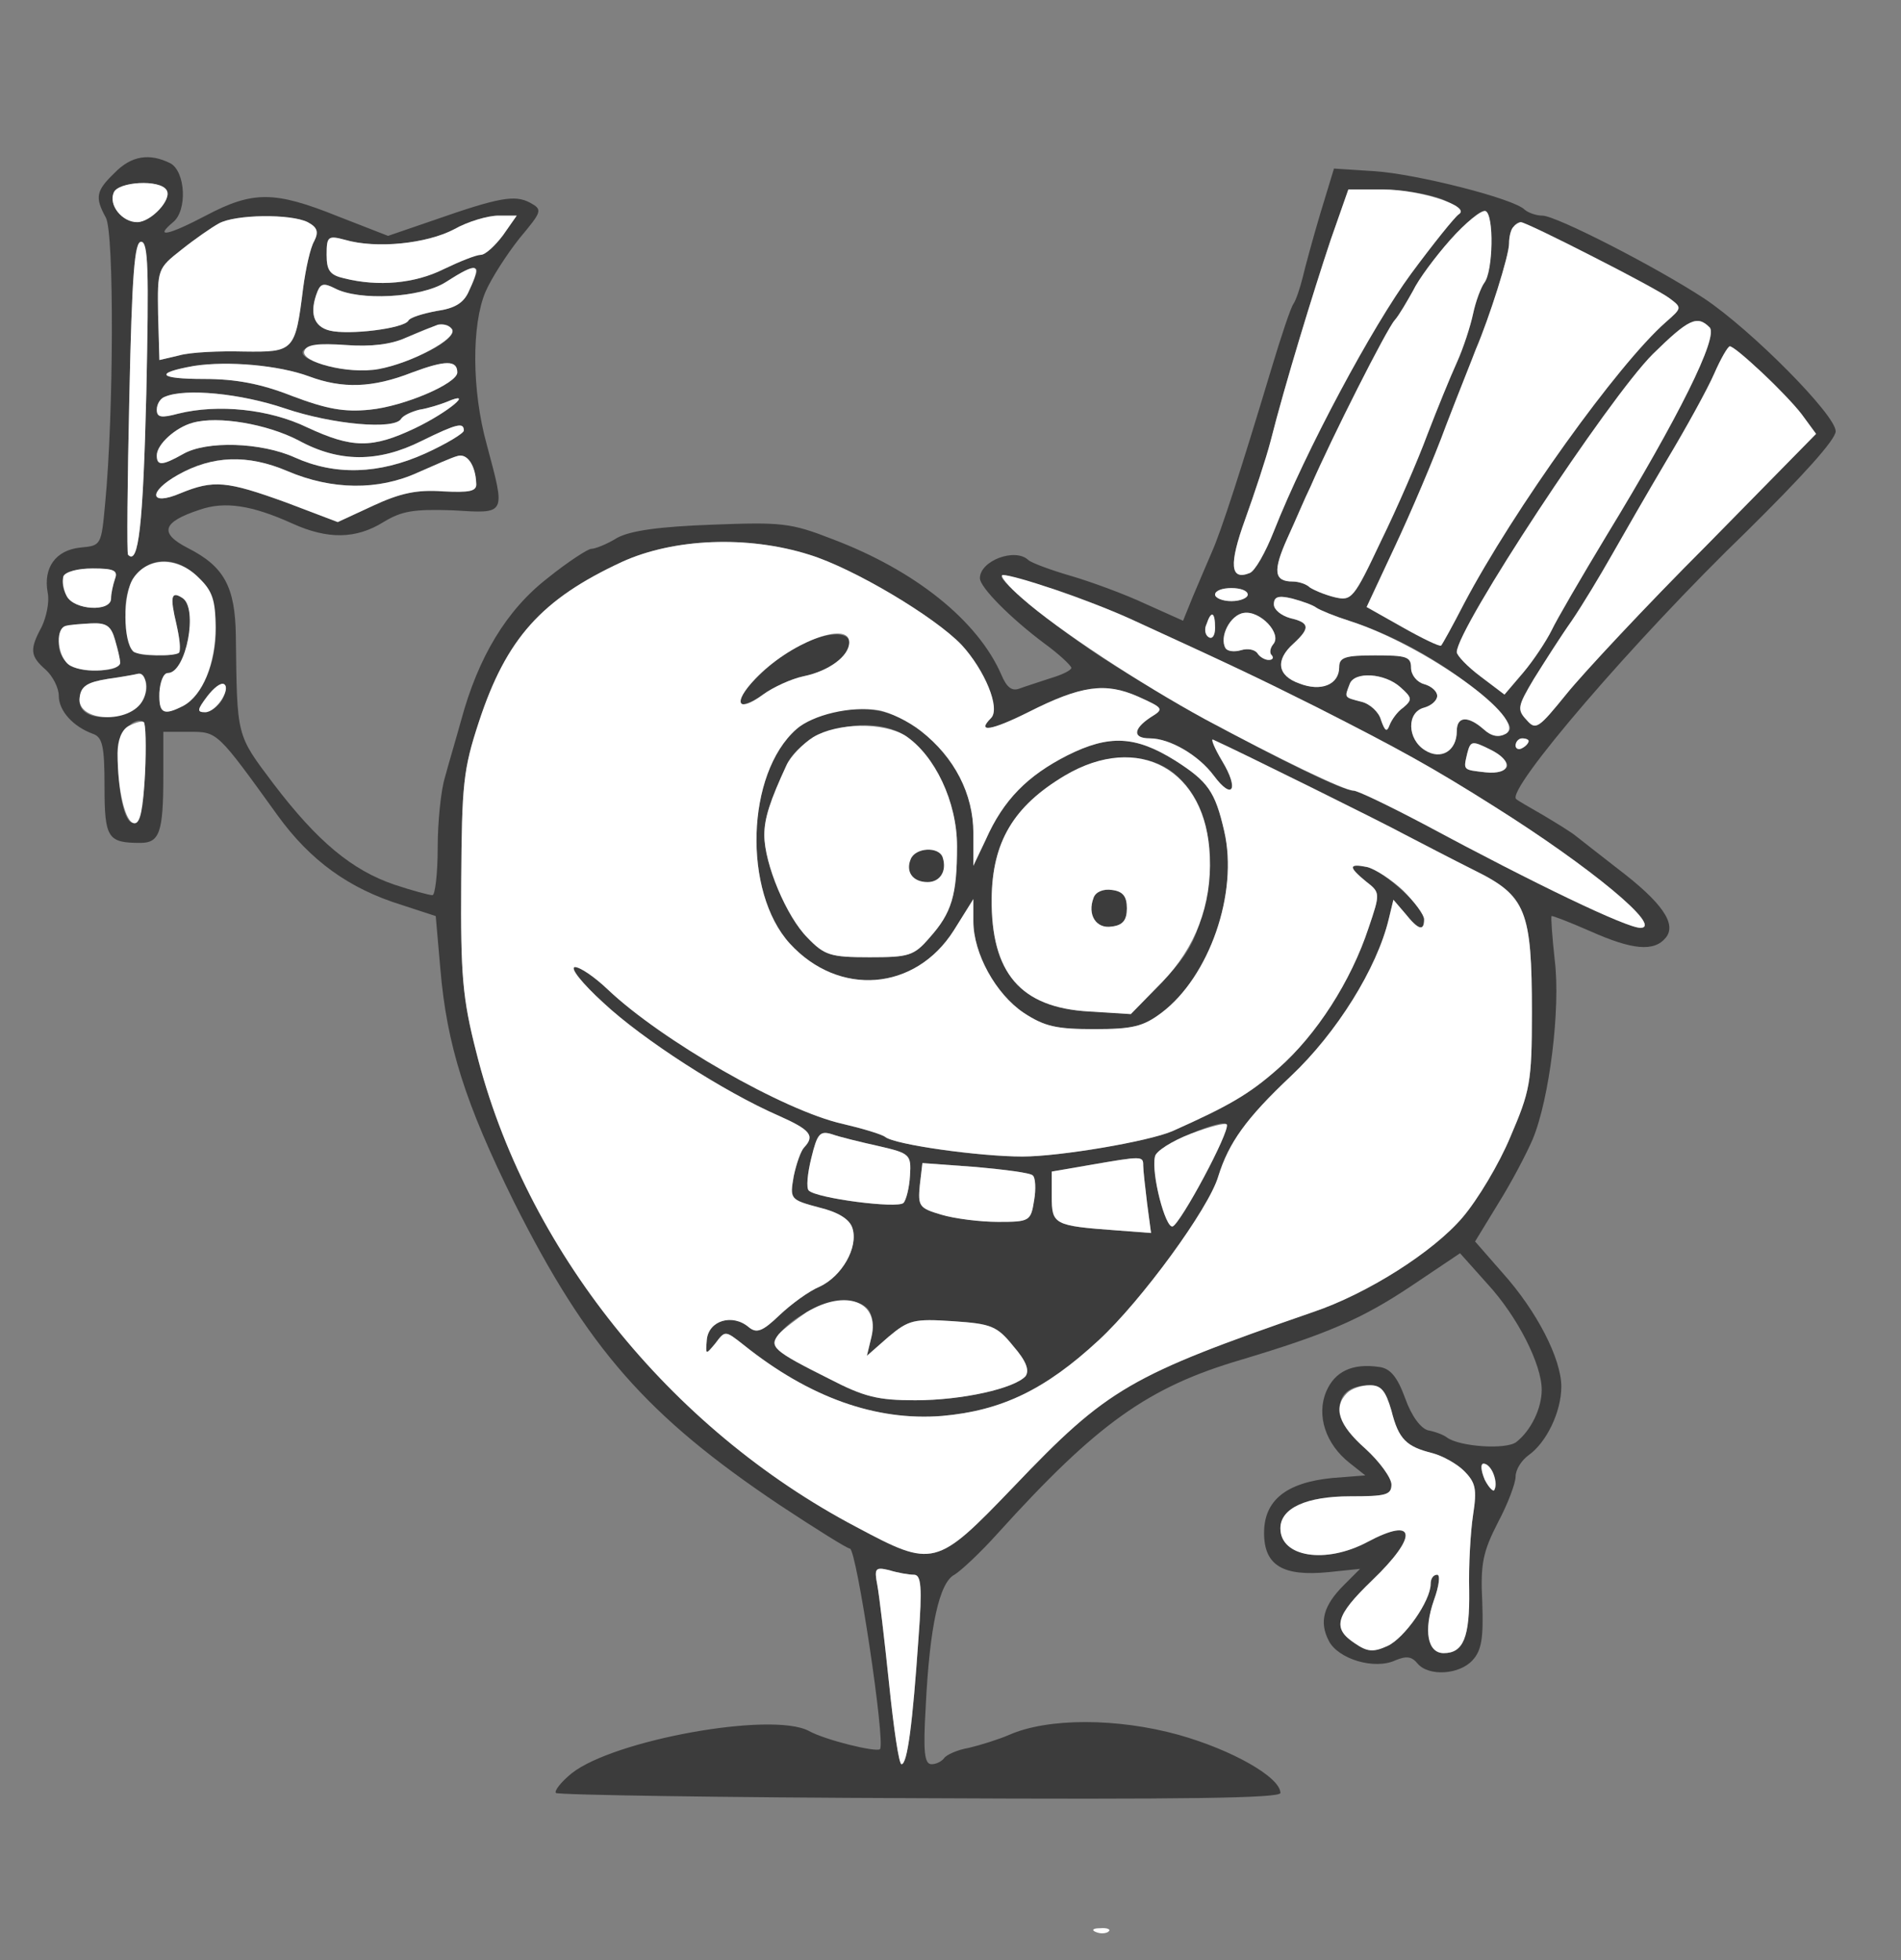
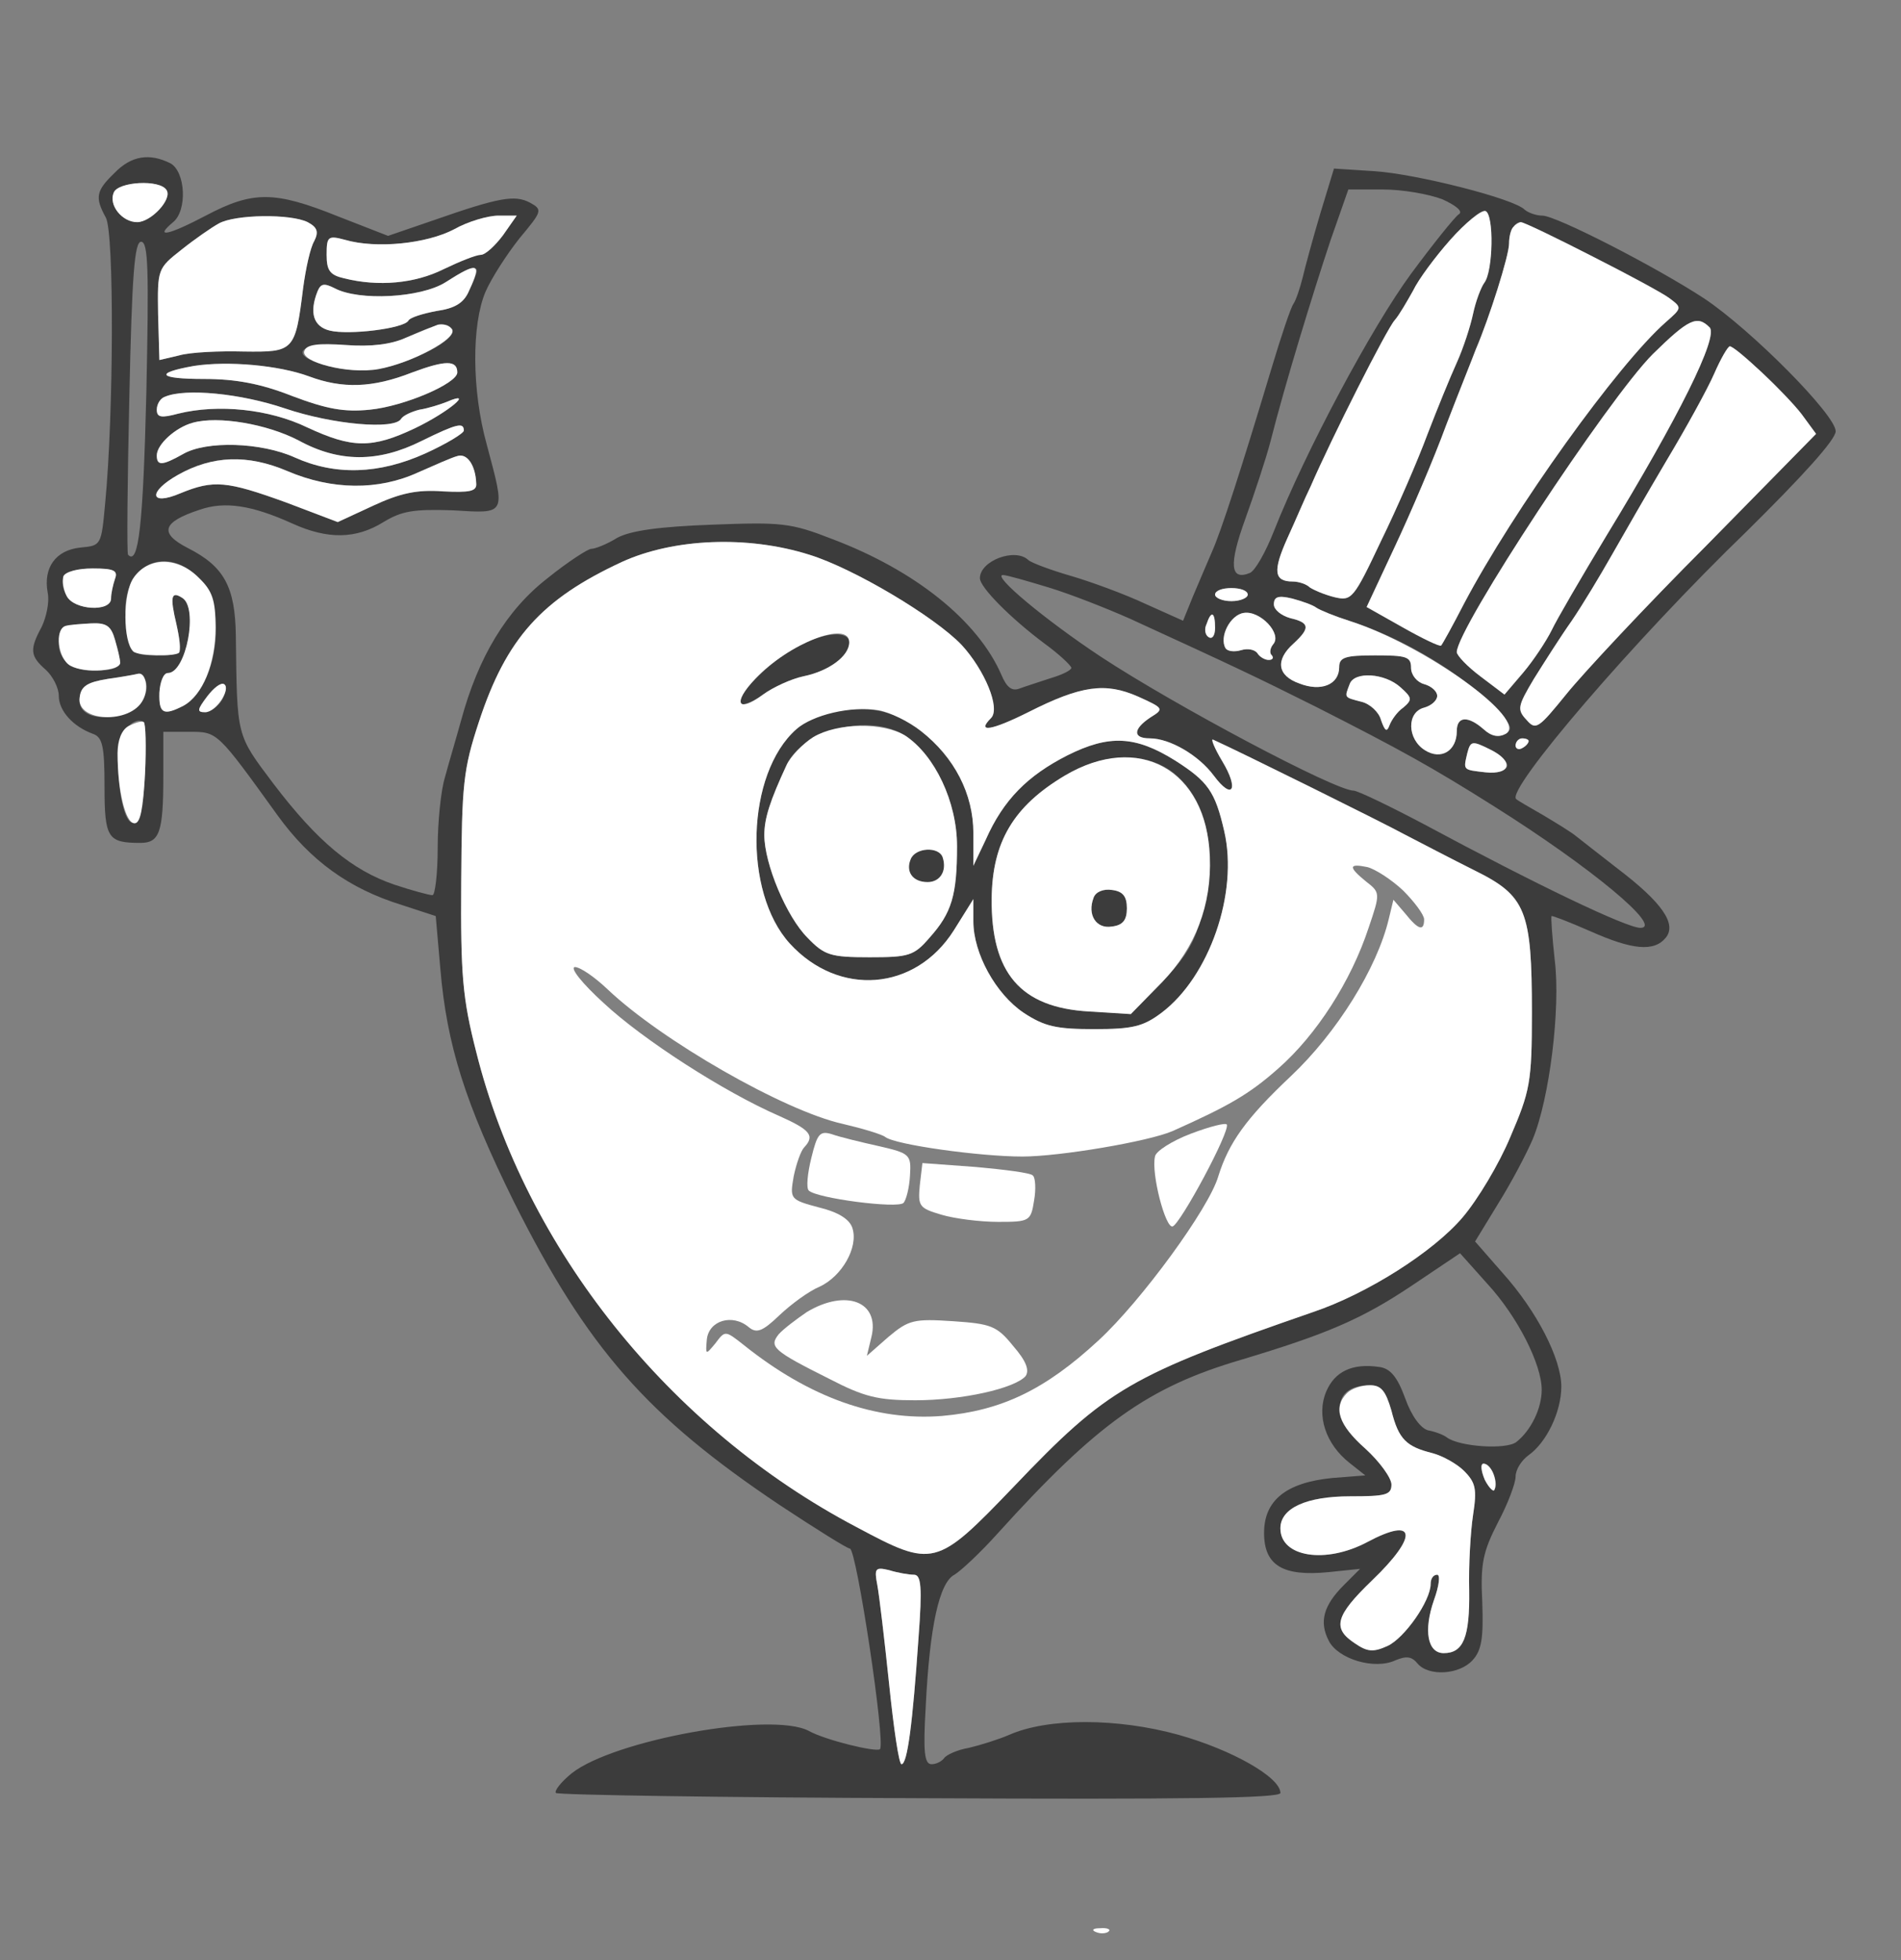
<svg xmlns="http://www.w3.org/2000/svg" version="1.0" width="291pt" height="300pt" viewBox="0 0 291 300" preserveAspectRatio="xMidYMid meet">
  <rect x="0" y="0" width="291" height="300" fill="#808080" stroke="none" />
  <g transform="translate(0,300) scale(0.1,-0.1)" fill="#3C3C3C" stroke="none">
    <path d="M175 2735 c-28 -27 -30 -37 -13 -68 13 -23 12 -302 -1 -437 -6 -65 -6 -65 -38 -68 -38 -4 -57 -31 -50 -69 3 -14 -2 -37 -9 -52 -19 -35 -18 -45 6 -66 11 -10 20 -28 20 -40 0 -23 22 -47 52 -58 15 -5 18 -19 18 -81 0 -79 5 -86 55 -86 29 0 35 16 35 101 l0 69 40 0 c43 0 42 1 135 -128 50 -69 109 -112 190 -137 l52 -17 7 -80 c10 -118 38 -206 113 -358 112 -223 203 -327 406 -463 56 -37 104 -67 108 -67 10 0 55 -298 46 -307 -6 -5 -84 14 -109 28 -57 30 -299 -14 -363 -65 -16 -13 -27 -27 -24 -30 3 -3 254 -7 557 -8 406 -2 552 0 552 8 0 24 -74 66 -156 89 -94 26 -200 26 -259 0 -16 -7 -45 -16 -62 -20 -18 -3 -35 -11 -38 -16 -4 -5 -12 -9 -19 -9 -11 0 -13 19 -9 87 6 125 21 191 44 203 10 6 40 34 66 63 152 168 230 224 373 266 130 39 184 62 259 112 l76 51 42 -47 c46 -50 83 -123 83 -162 0 -29 -17 -63 -39 -80 -16 -12 -87 -7 -106 7 -5 4 -18 9 -29 11 -11 3 -25 21 -35 49 -12 33 -23 46 -40 48 -41 6 -68 -7 -81 -38 -15 -36 -1 -80 36 -109 l24 -19 -51 -4 c-70 -7 -104 -34 -104 -84 0 -50 29 -67 99 -60 l48 5 -25 -25 c-31 -31 -38 -56 -23 -85 14 -28 70 -45 102 -30 17 7 25 6 34 -5 17 -20 64 -17 84 5 14 15 17 34 15 89 -3 59 1 77 24 122 15 28 27 60 27 70 0 11 9 25 20 33 27 19 50 66 50 105 0 42 -37 115 -90 174 l-42 48 36 59 c20 32 43 76 52 97 26 62 43 201 34 274 -4 36 -6 66 -5 68 1 1 27 -9 59 -23 65 -29 98 -32 116 -10 17 21 -6 54 -73 105 -28 22 -58 45 -64 50 -7 6 -30 20 -50 32 -21 12 -40 23 -42 25 -17 13 181 244 353 410 85 84 136 140 136 153 0 25 -129 155 -201 203 -73 48 -227 127 -248 127 -9 0 -21 4 -27 9 -16 17 -167 55 -230 59 l-62 4 -21 -69 c-11 -37 -23 -81 -27 -98 -4 -16 -10 -34 -14 -40 -4 -5 -19 -50 -34 -100 -46 -153 -77 -249 -91 -280 -7 -16 -20 -47 -29 -68 l-15 -37 -58 26 c-32 15 -84 34 -115 43 -31 9 -60 20 -64 24 -20 19 -74 -1 -74 -28 0 -14 48 -62 99 -100 22 -16 40 -33 41 -37 0 -4 -15 -11 -32 -16 -18 -6 -40 -13 -48 -16 -11 -4 -19 2 -27 21 -36 83 -132 160 -259 208 -64 25 -78 26 -184 22 -81 -3 -124 -9 -145 -20 -16 -10 -34 -17 -40 -17 -5 0 -36 -20 -67 -45 -63 -49 -106 -121 -132 -217 -8 -29 -20 -69 -25 -88 -6 -19 -11 -68 -11 -107 0 -40 -4 -73 -8 -73 -5 0 -31 7 -58 16 -65 22 -118 66 -185 154 -58 77 -56 71 -58 227 -1 75 -18 106 -73 134 -45 23 -40 40 18 59 38 13 79 7 141 -21 55 -25 98 -24 140 2 28 17 46 20 106 18 83 -5 81 -8 52 101 -23 83 -23 183 -2 233 9 21 33 58 52 82 35 42 36 44 16 55 -23 12 -47 8 -147 -27 l-70 -24 -77 30 c-97 39 -130 39 -202 1 -57 -30 -80 -35 -50 -10 22 18 19 77 -4 90 -32 16 -60 12 -86 -15z m80 -26 c9 -14 -24 -49 -45 -49 -23 0 -44 26 -36 45 6 17 71 21 81 4z m1953 -14 c22 -10 32 -19 25 -23 -6 -4 -39 -45 -73 -91 -59 -80 -161 -270 -210 -394 -13 -33 -29 -61 -37 -64 -30 -12 -32 13 -7 82 14 39 32 93 39 120 22 87 65 227 92 308 l27 77 53 0 c30 0 70 -7 91 -15z m75 -69 c-1 -26 -6 -52 -11 -59 -5 -7 -13 -28 -17 -47 -4 -19 -15 -53 -25 -75 -10 -22 -30 -71 -45 -110 -14 -38 -46 -112 -71 -163 -42 -89 -45 -92 -71 -86 -16 4 -32 11 -38 15 -5 5 -17 9 -26 9 -29 0 -31 16 -8 67 12 26 27 62 35 78 33 76 117 242 129 255 7 8 19 29 28 45 22 43 97 127 111 122 6 -2 10 -24 9 -51z m-1812 34 c15 -8 17 -15 10 -29 -6 -10 -13 -42 -17 -72 -12 -97 -14 -98 -91 -97 -37 1 -82 -1 -99 -6 l-30 -7 -2 70 c-1 69 -1 70 36 99 20 16 46 34 57 40 25 14 110 15 136 2z m299 -20 c-12 -16 -27 -30 -34 -30 -7 0 -32 -10 -57 -22 -44 -22 -100 -27 -152 -14 -22 5 -27 12 -27 36 0 28 2 30 28 23 48 -14 125 -6 167 16 21 12 52 21 68 21 l28 0 -21 -30z m1664 -31 c56 -27 110 -57 121 -65 20 -15 20 -15 -5 -37 -73 -64 -233 -287 -309 -431 -17 -33 -33 -62 -35 -64 -2 -2 -29 11 -59 28 l-55 31 43 92 c24 51 60 135 79 187 20 52 41 104 45 115 21 49 51 144 51 162 0 19 8 33 18 33 3 0 51 -23 106 -51z m-2210 -211 c-5 -203 -12 -264 -28 -247 -2 2 -1 111 2 242 4 188 8 237 18 237 11 0 12 -43 8 -232z m506 187 c0 -2 -5 -16 -12 -30 -8 -19 -22 -27 -50 -31 -21 -4 -41 -10 -43 -15 -8 -12 -91 -22 -120 -15 -25 6 -32 27 -19 60 5 12 10 13 26 5 37 -20 132 -15 170 9 32 21 48 27 48 17z m-73 -122 c-56 -29 -106 -37 -155 -23 -63 16 -46 37 27 32 39 -3 70 1 92 11 51 23 63 25 71 13 4 -7 -9 -20 -35 -33z m1960 36 c14 -14 -47 -137 -158 -319 -38 -63 -76 -128 -84 -145 -8 -16 -27 -45 -43 -64 l-29 -34 -37 28 c-20 15 -36 32 -36 37 0 36 232 388 300 456 55 54 68 60 87 41z m77 -66 c22 -20 51 -50 64 -67 l22 -30 -168 -171 c-93 -93 -189 -196 -214 -227 -43 -53 -47 -56 -61 -40 -15 16 -14 21 11 63 15 24 41 65 58 89 17 25 44 70 61 100 17 30 55 96 84 145 30 50 63 110 73 133 10 23 21 42 24 42 2 0 23 -17 46 -37z m-2221 -9 c51 -19 97 -18 158 6 51 19 69 19 69 0 0 -17 -82 -52 -134 -57 -39 -4 -66 1 -119 21 -48 19 -87 26 -134 26 -71 0 -78 9 -16 20 52 8 130 1 176 -16z m-37 -49 c74 -25 168 -33 178 -16 3 5 16 11 28 14 13 2 32 8 42 12 44 19 2 -16 -48 -40 -67 -32 -97 -31 -166 1 -58 28 -136 36 -197 21 -26 -7 -33 -6 -33 6 0 9 6 18 13 20 31 13 115 5 183 -18z m21 -49 c62 -34 122 -34 188 -1 55 27 65 29 65 16 0 -4 -26 -20 -59 -35 -71 -32 -138 -34 -200 -6 -51 23 -135 26 -171 5 -32 -18 -40 -18 -40 -2 0 17 29 43 55 50 39 11 114 -2 162 -27z m272 -66 c1 -12 -10 -14 -51 -12 -40 3 -66 -3 -107 -22 l-54 -25 -79 30 c-91 33 -111 35 -162 14 -47 -20 -50 2 -4 28 53 30 107 32 168 6 68 -29 139 -30 200 -2 25 11 52 23 60 25 15 5 28 -14 29 -42z m510 -109 c68 -21 192 -95 233 -138 35 -38 60 -97 45 -112 -23 -23 1 -19 57 9 81 41 118 46 168 24 40 -18 40 -19 19 -32 -27 -18 -27 -32 -1 -32 31 0 75 -26 98 -57 29 -39 39 -21 13 22 -12 20 -18 35 -14 33 40 -18 258 -126 293 -145 25 -13 73 -38 107 -55 79 -39 88 -61 88 -218 0 -107 -3 -120 -33 -190 -17 -41 -50 -96 -73 -123 -45 -53 -146 -117 -229 -145 -280 -97 -314 -116 -458 -267 -119 -124 -123 -125 -241 -62 -287 151 -507 427 -582 727 -21 82 -24 118 -23 260 1 150 3 172 27 245 42 128 96 188 219 245 79 36 192 41 287 11z m-934 -36 c44 -43 28 -166 -24 -195 -31 -16 -38 -12 -37 20 1 16 6 30 13 30 28 0 47 100 22 115 -17 11 -19 2 -9 -40 10 -46 9 -48 -30 -48 -38 0 -41 3 -47 52 -11 82 57 122 112 66z m-129 -1 c-3 -9 -6 -22 -6 -30 0 -21 -57 -18 -68 4 -15 29 -3 42 40 42 32 0 39 -3 34 -16z m1429 -13 c33 -10 89 -32 125 -48 157 -72 191 -88 285 -135 128 -65 177 -92 272 -152 148 -93 260 -186 224 -186 -21 0 -159 66 -332 159 -53 28 -101 51 -107 51 -28 0 -273 130 -387 205 -86 57 -166 124 -150 125 6 0 37 -9 70 -19z m305 -11 c0 -5 -11 -10 -25 -10 -14 0 -25 5 -25 10 0 6 11 10 25 10 14 0 25 -4 25 -10z m105 -20 c6 -4 28 -13 50 -20 73 -23 157 -71 207 -118 41 -38 46 -47 33 -55 -11 -6 -22 -4 -34 7 -24 21 -41 20 -41 -3 0 -30 -24 -45 -49 -29 -27 17 -28 58 -1 65 11 3 20 11 20 18 0 7 -9 15 -20 18 -11 3 -20 14 -20 25 0 17 -7 19 -55 19 -46 0 -55 -3 -55 -18 0 -27 -28 -38 -61 -25 -34 12 -37 36 -9 61 26 24 25 32 -5 39 -14 4 -25 13 -25 21 0 12 7 14 28 9 15 -4 32 -10 37 -14z m-66 -56 c-5 -6 -6 -14 -2 -17 3 -4 1 -7 -5 -7 -6 0 -14 5 -17 10 -4 6 -15 8 -25 5 -10 -3 -21 -2 -24 3 -10 17 7 51 28 54 25 4 59 -32 45 -48z m-89 25 c0 -11 -4 -18 -10 -14 -5 3 -7 12 -3 20 7 21 13 19 13 -6z m-1684 -18 c12 -41 11 -44 -20 -47 -40 -4 -66 12 -66 41 0 26 6 29 50 31 23 1 30 -4 36 -25z m47 -63 c7 -21 -11 -45 -39 -52 -39 -10 -66 2 -62 27 2 17 12 23 43 28 22 3 43 7 47 8 3 0 8 -5 11 -11z m1921 -10 c18 -16 18 -19 4 -31 -9 -6 -18 -19 -21 -27 -4 -11 -7 -9 -13 8 -3 12 -17 25 -30 28 -27 7 -26 6 -18 27 7 20 54 17 78 -5z m-1804 -19 c-6 -10 -18 -19 -26 -19 -13 0 -12 4 3 24 21 28 38 24 23 -5z m-118 -113 c-5 -117 -41 -90 -42 31 0 29 24 58 40 48 3 -2 4 -37 2 -79z m2085 11 c-2 -7 -17 -11 -33 -9 -35 4 -34 3 -28 29 5 19 7 20 35 6 17 -8 28 -20 26 -26z m33 39 c0 -3 -4 -8 -10 -11 -5 -3 -10 -1 -10 4 0 6 5 11 10 11 6 0 10 -2 10 -4z m-210 -1025 c11 -44 23 -55 63 -65 15 -4 37 -16 48 -27 18 -18 20 -28 14 -67 -4 -26 -7 -78 -6 -116 1 -72 -9 -96 -39 -96 -25 0 -31 35 -15 81 8 22 10 39 5 39 -6 0 -10 -6 -10 -14 0 -26 -40 -83 -66 -95 -22 -10 -31 -9 -50 4 -35 23 -30 42 26 96 72 69 68 99 -7 59 -64 -34 -133 -23 -133 21 0 31 40 49 107 49 54 0 63 2 63 18 0 10 -18 35 -40 55 -54 48 -51 97 7 97 17 0 24 -8 33 -39z m156 -96 c10 -26 -1 -35 -13 -10 -6 14 -7 25 -2 25 5 0 12 -7 15 -15z m-887 -155 c11 0 13 -18 7 -97 -9 -131 -17 -193 -26 -193 -4 0 -12 55 -19 123 -7 67 -15 135 -18 151 -5 26 -3 28 18 23 13 -4 30 -7 38 -7z" id="node1" class="node" />
    <path d="M1220 2010 c-42 -22 -96 -77 -87 -87 4 -3 20 3 35 14 15 11 43 24 62 28 39 8 70 31 70 52 0 18 -39 16 -80 -7z" id="node2" class="node" />
    <path d="M1278 1911 c-21 -5 -48 -16 -59 -27 -77 -68 -82 -249 -10 -328 75 -82 192 -73 251 20 l30 48 0 -34 c0 -49 34 -111 77 -140 32 -21 50 -25 108 -25 59 0 75 4 103 25 73 55 118 183 96 278 -14 61 -25 76 -75 108 -61 38 -101 40 -165 8 -61 -31 -98 -68 -125 -129 l-19 -40 0 50 c0 60 -29 116 -80 156 -40 31 -79 40 -132 30z m108 -37 c45 -30 79 -101 79 -169 0 -75 -8 -102 -42 -140 -24 -28 -32 -30 -92 -30 -60 0 -69 3 -95 30 -32 32 -66 113 -66 157 0 26 9 53 34 107 25 55 128 80 182 45z m413 -59 c50 -43 65 -117 41 -214 -10 -41 -24 -65 -61 -104 l-48 -49 -64 4 c-105 6 -150 59 -149 173 1 86 33 141 112 188 61 36 127 37 169 2z" id="node3" class="node" />
    <path d="M1394 1685 c-8 -19 3 -35 26 -35 19 0 30 17 23 38 -6 17 -42 15 -49 -3z" id="node4" class="node" />
    <path d="M1674 1626 c-10 -26 4 -48 28 -44 17 2 23 10 23 28 0 18 -6 26 -23 28 -13 2 -25 -3 -28 -12z" id="node5" class="node" />
-     <path d="M2070 1673 c0 -3 10 -13 21 -22 22 -17 22 -18 4 -71 -27 -82 -80 -164 -138 -215 -45 -40 -77 -58 -162 -96 -37 -16 -173 -39 -230 -39 -65 0 -195 18 -210 30 -5 4 -35 13 -65 20 -90 20 -278 128 -360 206 -20 19 -42 34 -50 34 -8 -1 11 -25 44 -55 60 -56 184 -136 269 -173 47 -21 55 -30 38 -48 -5 -5 -12 -25 -16 -44 -6 -35 -6 -36 39 -48 29 -7 47 -18 51 -32 9 -29 -16 -73 -50 -89 -17 -7 -44 -27 -62 -44 -26 -25 -35 -28 -47 -18 -25 21 -61 10 -64 -19 -2 -24 -2 -24 13 -6 15 20 15 20 43 -2 101 -81 203 -117 304 -109 91 8 158 40 240 116 65 60 169 202 183 251 16 51 42 88 111 153 70 66 132 165 150 241 l7 29 18 -21 c20 -25 29 -28 29 -9 0 18 -60 73 -87 80 -13 3 -23 3 -23 0z m-227 -474 c-21 -40 -43 -74 -48 -76 -11 -3 -33 81 -27 107 3 16 105 60 110 49 2 -4 -14 -40 -35 -80z m-498 47 c48 -11 50 -13 48 -45 -1 -19 -6 -38 -10 -42 -9 -9 -133 7 -145 19 -4 4 -2 26 4 50 9 37 13 42 32 36 11 -4 44 -12 71 -18z m405 -30 c0 -7 3 -33 6 -58 l6 -45 -53 4 c-96 7 -99 9 -99 52 l0 38 58 10 c81 14 82 14 82 -1z m-169 -15 c4 -3 5 -21 2 -38 -5 -32 -7 -33 -55 -33 -28 0 -67 5 -87 11 -34 10 -36 13 -33 45 l4 34 82 -6 c44 -4 84 -9 87 -13z m-252 -205 c7 -9 9 -25 5 -42 l-7 -29 33 29 c31 26 39 28 99 24 58 -4 67 -7 92 -38 20 -23 25 -37 19 -46 -17 -19 -97 -37 -169 -37 -57 0 -78 5 -132 33 -86 43 -92 49 -77 68 38 45 114 66 137 38z" id="node6" class="node" />
  </g>
  <g transform="translate(0,300) scale(0.1,-0.1)" fill="#FFFFFF" stroke="none">
    <path d="M174 2705 c-8 -19 13 -45 36 -45 21 0 54 35 45 49 -10 17 -75 13 -81 -4z" id="node23" class="node" />
-     <path d="M2037 2633 c-27 -81 -70 -221 -92 -308 -7 -27 -25 -81 -39 -120 -25 -69 -23 -94 7 -82 8 3 24 31 37 64 49 124 151 314 210 394 34 46 67 87 73 91 20 12 -59 38 -116 38 l-53 0 -27 -77z" id="node24" class="node" />
    <path d="M2220 2633 c-23 -26 -49 -61 -57 -78 -9 -16 -21 -37 -28 -45 -12 -13 -96 -179 -129 -255 -8 -16 -23 -52 -35 -78 -23 -51 -21 -67 8 -67 9 0 21 -4 26 -9 6 -4 22 -11 38 -15 26 -6 29 -3 71 86 25 51 57 125 71 163 15 39 35 88 45 110 10 22 21 56 25 75 4 19 12 40 17 47 14 17 15 105 2 110 -6 2 -31 -18 -54 -44z" id="node25" class="node" />
    <path d="M335 2658 c-11 -6 -37 -24 -57 -40 -37 -29 -37 -30 -36 -99 l2 -70 30 7 c17 5 62 7 99 6 77 -1 79 0 91 97 4 30 11 62 17 72 7 14 5 21 -10 29 -26 13 -111 12 -136 -2z" id="node26" class="node" />
    <path d="M695 2649 c-42 -22 -119 -30 -167 -16 -26 7 -28 5 -28 -23 0 -24 5 -31 27 -36 52 -13 108 -8 152 14 25 12 50 22 57 22 7 0 22 14 34 30 l21 30 -28 0 c-16 0 -47 -9 -68 -21z" id="node27" class="node" />
    <path d="M2317 2653 c-4 -3 -7 -15 -7 -26 0 -18 -30 -113 -51 -162 -4 -11 -25 -63 -45 -115 -19 -52 -55 -136 -79 -187 l-43 -92 55 -31 c30 -17 57 -30 59 -28 2 2 18 31 35 64 76 144 236 367 309 431 25 22 25 22 5 37 -20 15 -217 116 -227 116 -2 0 -8 -3 -11 -7z" id="node28" class="node" />
-     <path d="M198 2393 c-3 -131 -4 -240 -2 -242 16 -17 23 44 28 247 4 189 3 232 -8 232 -10 0 -14 -49 -18 -237z" id="node29" class="node" />
+     <path d="M198 2393 z" id="node29" class="node" />
    <path d="M682 2568 c-38 -24 -133 -29 -170 -9 -16 8 -21 7 -26 -5 -13 -33 -6 -54 19 -60 29 -7 112 3 120 15 2 5 22 11 43 15 28 4 42 12 50 31 20 43 14 45 -36 13z" id="node30" class="node" />
    <path d="M670 2503 c-8 -3 -30 -12 -49 -20 -22 -10 -53 -14 -92 -11 -41 3 -60 1 -63 -9 -7 -17 67 -36 113 -28 50 9 122 47 113 61 -4 6 -14 9 -22 7z" id="node31" class="node" />
    <path d="M2530 2458 c-68 -68 -300 -420 -300 -456 0 -5 16 -22 36 -37 l37 -28 29 34 c16 19 35 48 43 64 8 17 46 82 84 145 111 182 172 305 158 319 -19 19 -32 13 -87 -41z" id="node32" class="node" />
    <path d="M2624 2428 c-10 -23 -43 -83 -73 -133 -29 -49 -67 -115 -84 -145 -17 -30 -44 -75 -61 -100 -17 -24 -43 -65 -58 -89 -25 -42 -26 -47 -11 -63 14 -16 18 -13 61 40 25 31 121 134 214 227 l168 171 -22 30 c-23 30 -101 104 -110 104 -3 0 -14 -19 -24 -42z" id="node33" class="node" />
    <path d="M297 2440 c-62 -11 -55 -20 16 -20 47 0 86 -7 134 -26 53 -20 80 -25 119 -21 52 5 134 40 134 57 0 19 -18 19 -69 0 -61 -24 -107 -25 -158 -6 -46 17 -124 24 -176 16z" id="node34" class="node" />
    <path d="M253 2393 c-7 -2 -13 -11 -13 -20 0 -12 7 -13 33 -6 61 15 139 7 197 -21 69 -32 99 -33 166 -1 50 24 92 59 48 40 -10 -4 -29 -10 -42 -12 -12 -3 -25 -9 -28 -14 -10 -17 -104 -9 -178 16 -68 23 -152 31 -183 18z" id="node35" class="node" />
    <path d="M295 2353 c-26 -7 -55 -33 -55 -50 0 -16 8 -16 40 2 36 21 120 18 171 -5 62 -28 129 -26 200 6 33 15 59 31 59 35 0 13 -10 11 -65 -16 -66 -33 -126 -33 -188 1 -48 25 -123 38 -162 27z" id="node36" class="node" />
    <path d="M700 2302 c-8 -2 -35 -14 -60 -25 -61 -28 -132 -27 -200 2 -61 26 -115 24 -168 -6 -46 -26 -43 -48 4 -28 51 21 71 19 162 -14 l79 -30 54 25 c41 19 67 25 107 22 41 -2 52 0 51 12 -1 28 -14 47 -29 42z" id="node37" class="node" />
    <path d="M952 2140 c-123 -57 -177 -117 -219 -245 -24 -73 -26 -95 -27 -245 -1 -142 2 -178 23 -260 75 -300 295 -576 582 -727 118 -63 122 -62 241 62 144 151 178 170 458 267 83 28 184 92 229 145 23 27 56 82 73 123 30 70 33 83 33 190 0 157 -9 179 -88 218 -34 17 -82 42 -107 55 -35 19 -253 127 -293 145 -4 2 2 -13 14 -33 26 -43 16 -61 -13 -22 -23 31 -67 57 -98 57 -26 0 -26 14 1 32 21 13 21 14 -19 32 -50 22 -87 17 -168 -24 -56 -28 -80 -32 -57 -9 15 15 -10 74 -45 112 -41 43 -165 117 -233 138 -95 30 -208 25 -287 -11z m348 -123 c0 -21 -31 -44 -70 -52 -19 -4 -47 -17 -62 -28 -39 -29 -47 -13 -12 24 52 55 144 90 144 56z m110 -136 c51 -40 80 -96 80 -156 l0 -50 19 40 c27 61 64 98 125 129 64 32 104 30 165 -8 50 -32 61 -47 75 -108 22 -95 -23 -223 -96 -278 -28 -21 -44 -25 -103 -25 -58 0 -76 4 -108 25 -43 29 -77 91 -77 140 l0 34 -30 -48 c-59 -93 -176 -102 -251 -20 -72 79 -67 260 10 328 25 22 84 36 126 29 17 -3 46 -17 65 -32z m738 -244 c17 -17 32 -37 32 -44 0 -19 -9 -16 -29 9 l-18 21 -7 -29 c-18 -76 -80 -175 -150 -241 -69 -65 -95 -102 -111 -153 -14 -49 -118 -191 -183 -251 -82 -76 -149 -108 -240 -116 -101 -8 -203 28 -304 109 -28 22 -28 22 -43 2 -15 -18 -15 -18 -13 6 3 29 39 40 64 19 12 -10 21 -7 47 18 18 17 45 37 62 44 34 16 59 60 50 89 -4 14 -22 25 -51 32 -45 12 -45 13 -39 48 4 19 11 39 16 44 17 18 9 27 -38 48 -85 37 -209 117 -269 173 -33 30 -52 54 -44 55 8 0 30 -15 50 -34 82 -78 270 -186 360 -206 30 -7 60 -16 65 -20 15 -12 145 -30 210 -30 57 0 193 23 230 39 85 38 117 56 162 96 58 51 111 133 138 215 18 53 18 54 -4 71 -27 22 -27 28 2 22 12 -3 37 -19 55 -36z" id="node38" class="node" />
    <path d="M1245 1872 c-16 -10 -35 -30 -41 -43 -25 -54 -34 -81 -34 -107 0 -44 34 -125 66 -157 26 -27 35 -30 95 -30 60 0 68 2 92 30 34 38 42 65 42 140 0 68 -34 139 -79 169 -34 21 -104 20 -141 -2z m198 -184 c7 -21 -4 -38 -23 -38 -23 0 -34 16 -26 35 7 18 43 20 49 3z" id="node39" class="node" />
    <path d="M1630 1813 c-79 -47 -111 -102 -112 -188 -1 -114 44 -167 149 -173 l64 -4 48 49 c51 53 76 118 73 192 -5 133 -109 191 -222 124z m95 -203 c0 -18 -6 -26 -23 -28 -24 -4 -38 18 -28 44 3 9 15 14 28 12 17 -2 23 -10 23 -28z" id="node40" class="node" />
    <path d="M1823 1265 c-29 -11 -54 -27 -55 -35 -6 -26 16 -110 27 -107 12 4 88 145 83 156 -2 3 -26 -3 -55 -14z" id="node41" class="node" />
    <path d="M1242 1228 c-6 -24 -8 -46 -4 -50 12 -12 136 -28 145 -19 4 4 9 23 10 42 2 32 0 34 -48 45 -27 6 -60 14 -71 18 -19 6 -23 1 -32 -36z" id="node42" class="node" />
-     <path d="M1668 1217 l-58 -10 0 -38 c0 -43 3 -45 99 -52 l53 -4 -6 45 c-3 25 -6 51 -6 58 0 15 -1 15 -82 1z" id="node43" class="node" />
    <path d="M1408 1186 c-3 -32 -1 -35 33 -45 20 -6 59 -11 87 -11 48 0 50 1 55 33 3 17 2 35 -2 38 -3 4 -43 9 -87 13 l-82 6 -4 -34z" id="node44" class="node" />
    <path d="M1235 992 c-16 -11 -36 -26 -43 -34 -15 -19 -9 -25 77 -68 54 -28 75 -33 132 -33 72 0 152 18 169 37 6 9 1 23 -19 46 -25 31 -34 34 -92 38 -60 4 -68 2 -99 -24 l-33 -29 7 29 c13 54 -39 74 -99 38z" id="node45" class="node" />
    <path d="M204 2115 c-16 -24 -16 -97 0 -112 7 -7 64 -8 70 -2 3 3 1 22 -4 44 -10 42 -8 51 9 40 25 -15 6 -115 -22 -115 -7 0 -12 -14 -13 -30 -1 -32 6 -36 37 -20 29 16 49 64 49 120 0 41 -5 56 -25 75 -33 34 -79 33 -101 0z" id="node46" class="node" />
    <path d="M97 2118 c-2 -7 0 -21 5 -30 11 -22 68 -25 68 -4 0 8 3 21 6 30 5 13 -2 16 -34 16 -23 0 -42 -5 -45 -12z" id="node47" class="node" />
-     <path d="M1565 2084 c53 -47 181 -131 280 -185 112 -60 213 -109 227 -109 6 0 54 -23 107 -51 173 -93 311 -159 332 -159 36 0 -76 93 -224 186 -95 60 -144 87 -272 152 -94 47 -128 63 -285 135 -64 29 -176 67 -195 67 -5 -1 8 -17 30 -36z" id="node48" class="node" />
    <path d="M1860 2090 c0 -5 11 -10 25 -10 14 0 25 5 25 10 0 6 -11 10 -25 10 -14 0 -25 -4 -25 -10z" id="node49" class="node" />
    <path d="M1950 2075 c0 -8 11 -17 25 -21 30 -7 31 -15 5 -39 -28 -25 -25 -49 9 -61 33 -13 61 -2 61 25 0 15 9 18 55 18 48 0 55 -2 55 -19 0 -11 9 -22 20 -25 11 -3 20 -11 20 -18 0 -7 -9 -15 -20 -18 -27 -7 -26 -48 1 -65 25 -16 49 -1 49 29 0 23 17 24 41 3 12 -11 23 -13 34 -7 36 21 -124 136 -240 173 -22 7 -44 16 -50 20 -5 4 -22 10 -37 14 -21 5 -28 3 -28 -9z" id="node50" class="node" />
    <path d="M1904 2062 c-21 -3 -38 -37 -28 -54 3 -5 14 -6 24 -3 10 3 21 1 25 -5 3 -5 11 -10 17 -10 6 0 8 3 5 7 -4 3 -3 11 2 17 14 16 -20 52 -45 48z" id="node51" class="node" />
    <path d="M1847 2045 c-4 -8 -2 -17 3 -20 6 -4 10 3 10 14 0 25 -6 27 -13 6z" id="node52" class="node" />
    <path d="M100 2042 c-17 -6 -11 -51 8 -61 22 -12 77 -8 76 5 0 5 -4 21 -8 35 -6 21 -13 26 -36 25 -16 -1 -34 -2 -40 -4z" id="node53" class="node" />
    <path d="M165 1961 c-31 -5 -41 -11 -43 -28 -6 -38 78 -42 97 -4 9 17 4 42 -7 40 -4 -1 -25 -5 -47 -8z" id="node54" class="node" />
    <path d="M2066 1953 c-8 -21 -9 -20 18 -27 13 -3 27 -16 30 -28 6 -17 9 -19 13 -8 3 8 12 21 21 27 14 12 14 15 -4 31 -24 22 -71 25 -78 5z" id="node55" class="node" />
    <path d="M317 1934 c-15 -20 -16 -24 -3 -24 17 0 40 36 29 43 -5 3 -16 -6 -26 -19z" id="node56" class="node" />
    <path d="M197 1889 c-11 -6 -17 -22 -17 -42 0 -57 12 -107 26 -107 9 0 13 22 16 76 2 42 1 77 -2 79 -3 2 -13 -1 -23 -6z" id="node57" class="node" />
    <path d="M2246 1847 c-6 -26 -7 -25 28 -29 39 -4 44 17 7 35 -28 14 -30 13 -35 -6z" id="node58" class="node" />
    <path d="M2320 1859 c0 -5 5 -7 10 -4 6 3 10 8 10 11 0 2 -4 4 -10 4 -5 0 -10 -5 -10 -11z" id="node59" class="node" />
    <path d="M2062 868 c-22 -22 -13 -49 28 -85 22 -20 40 -45 40 -55 0 -16 -9 -18 -63 -18 -67 0 -107 -18 -107 -49 0 -44 69 -55 133 -21 75 40 79 10 7 -59 -56 -54 -61 -73 -26 -96 19 -13 28 -14 50 -4 26 12 66 69 66 95 0 8 4 14 10 14 5 0 3 -17 -5 -39 -16 -46 -10 -81 15 -81 30 0 40 24 39 96 -1 38 2 90 6 116 6 39 4 49 -14 67 -11 11 -33 23 -48 27 -40 10 -52 21 -63 65 -9 31 -16 39 -33 39 -13 0 -28 -5 -35 -12z" id="node60" class="node" />
    <path d="M2273 735 c7 -13 14 -20 15 -14 5 14 -6 39 -17 39 -5 0 -4 -11 2 -25z" id="node61" class="node" />
    <path d="M1343 574 c3 -16 11 -84 18 -151 7 -68 15 -123 19 -123 9 0 17 62 26 193 6 79 4 97 -7 97 -8 0 -25 3 -38 7 -21 5 -23 3 -18 -23z" id="node62" class="node" />
    <path d="M1678 43 c7 -3 16 -2 19 1 4 3 -2 6 -13 5 -11 0 -14 -3 -6 -6z" id="node63" class="node" />
  </g>
</svg>